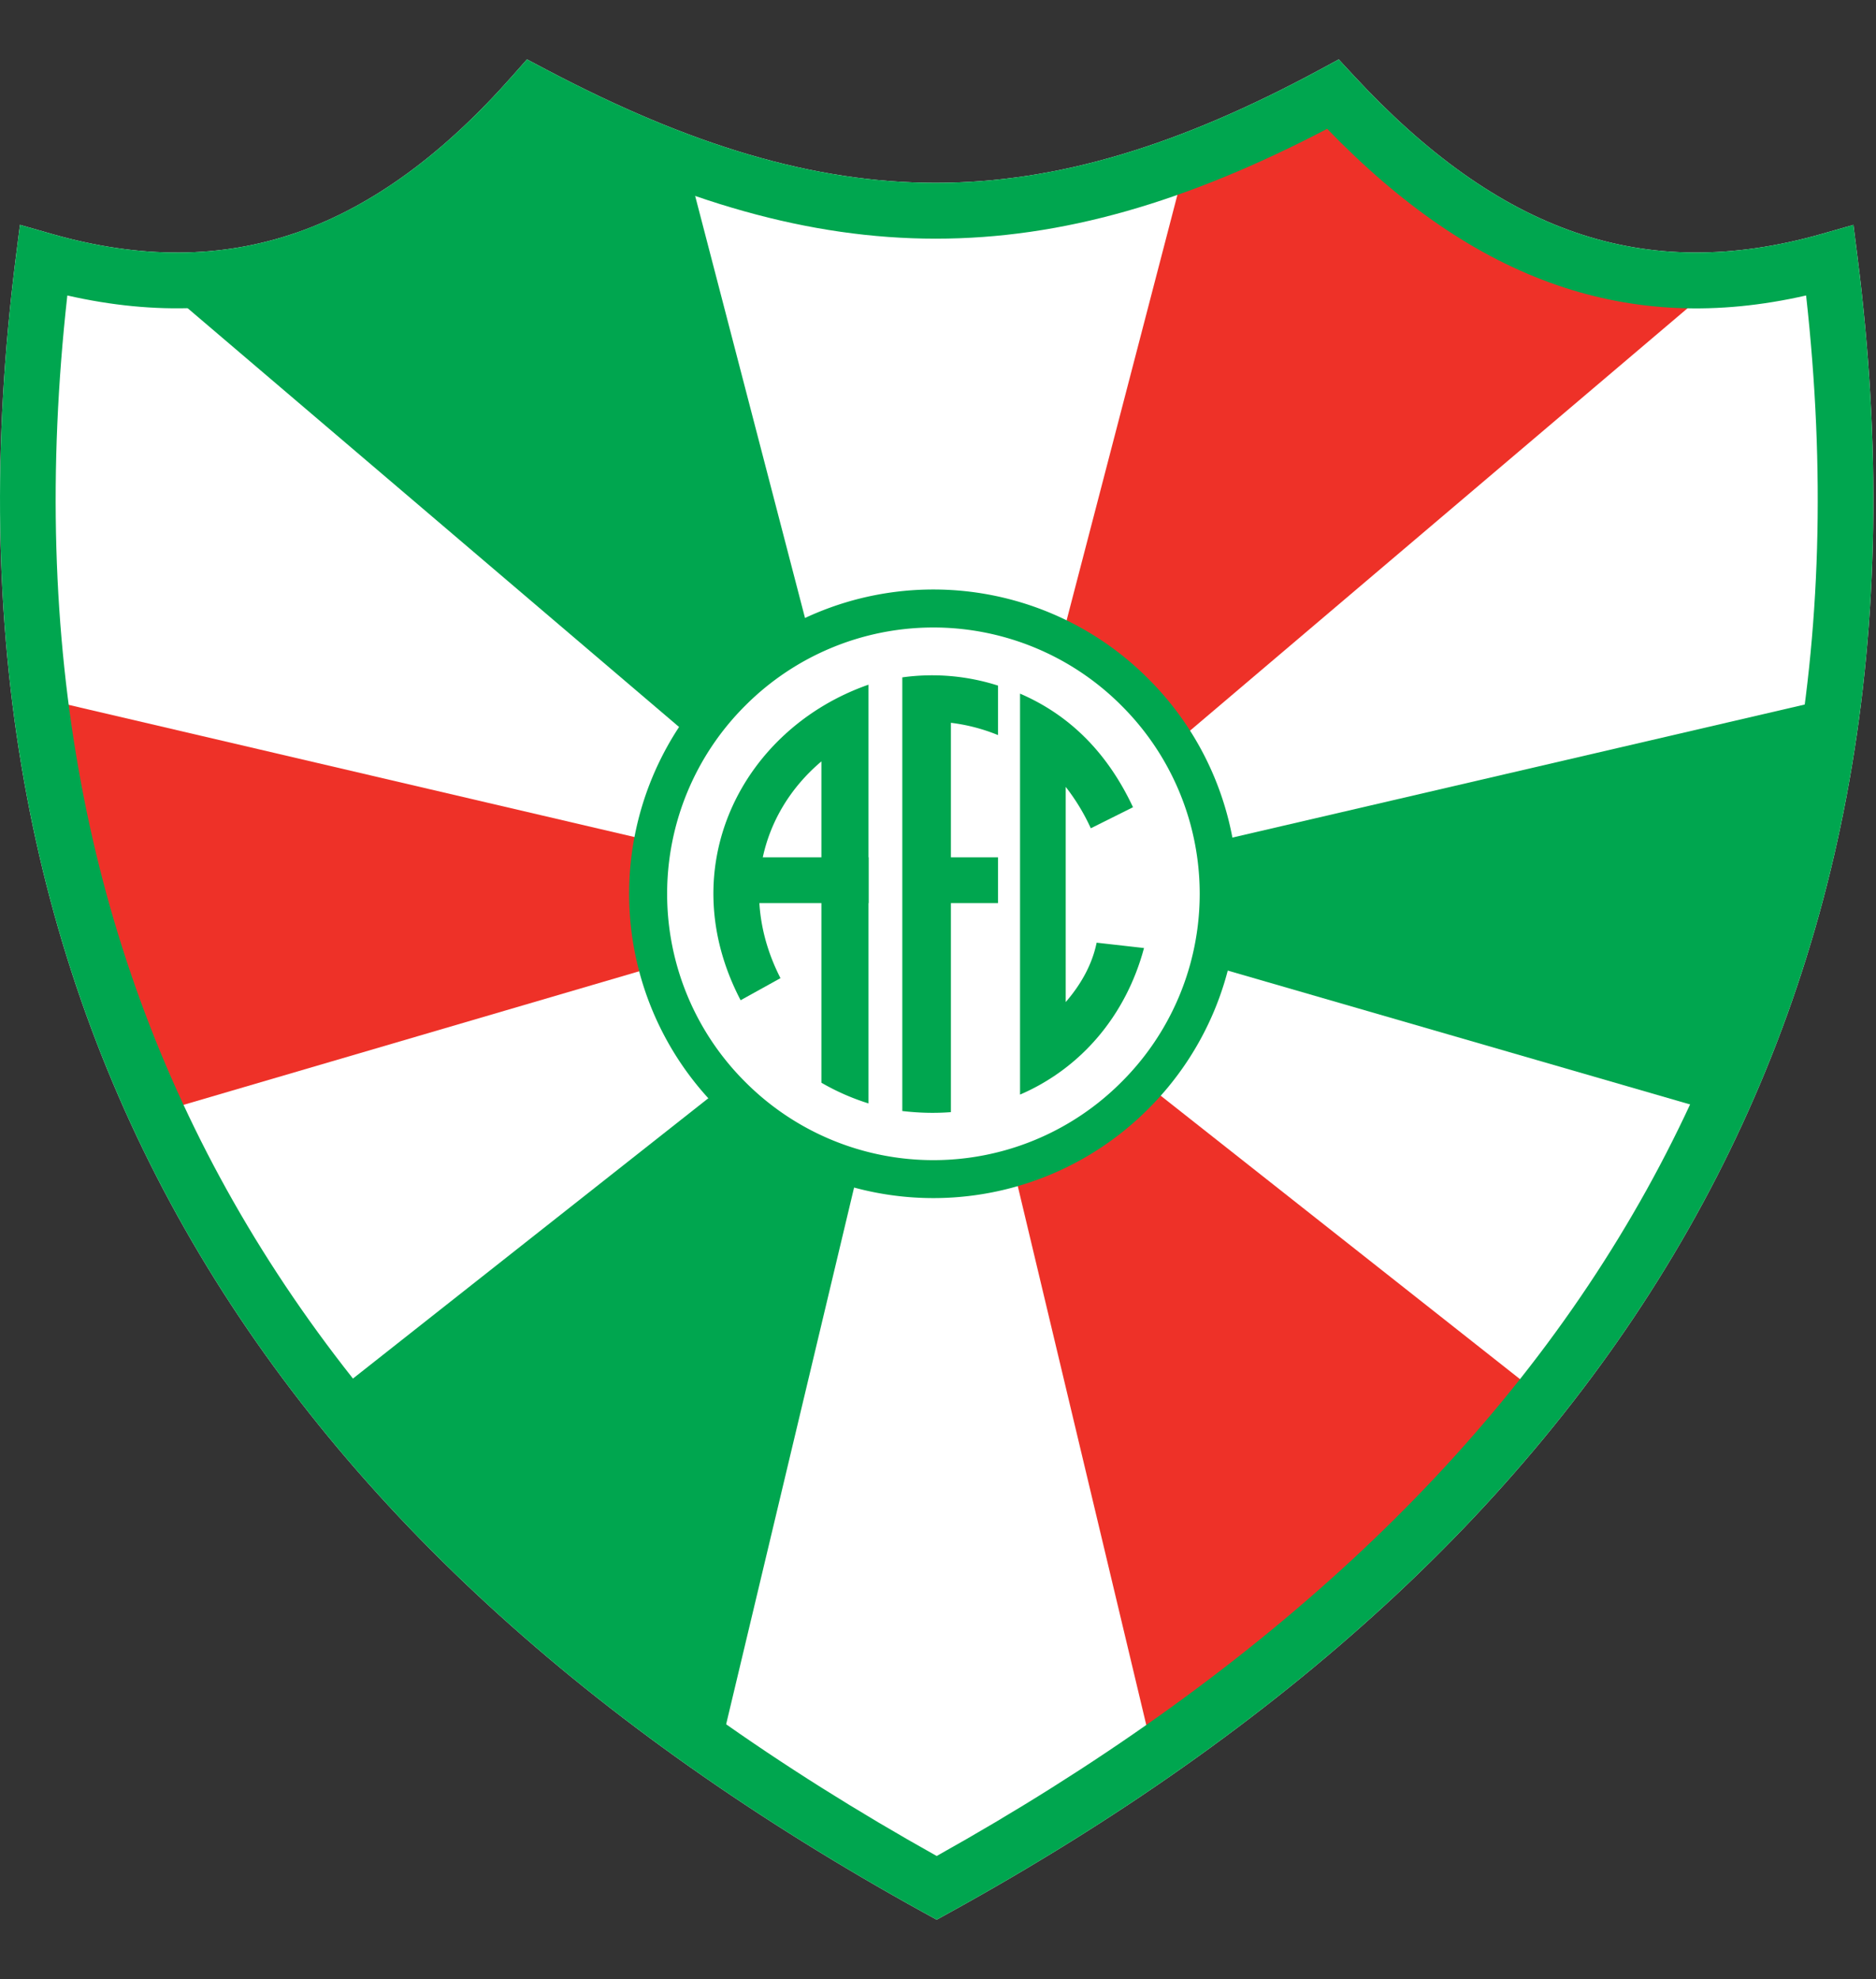
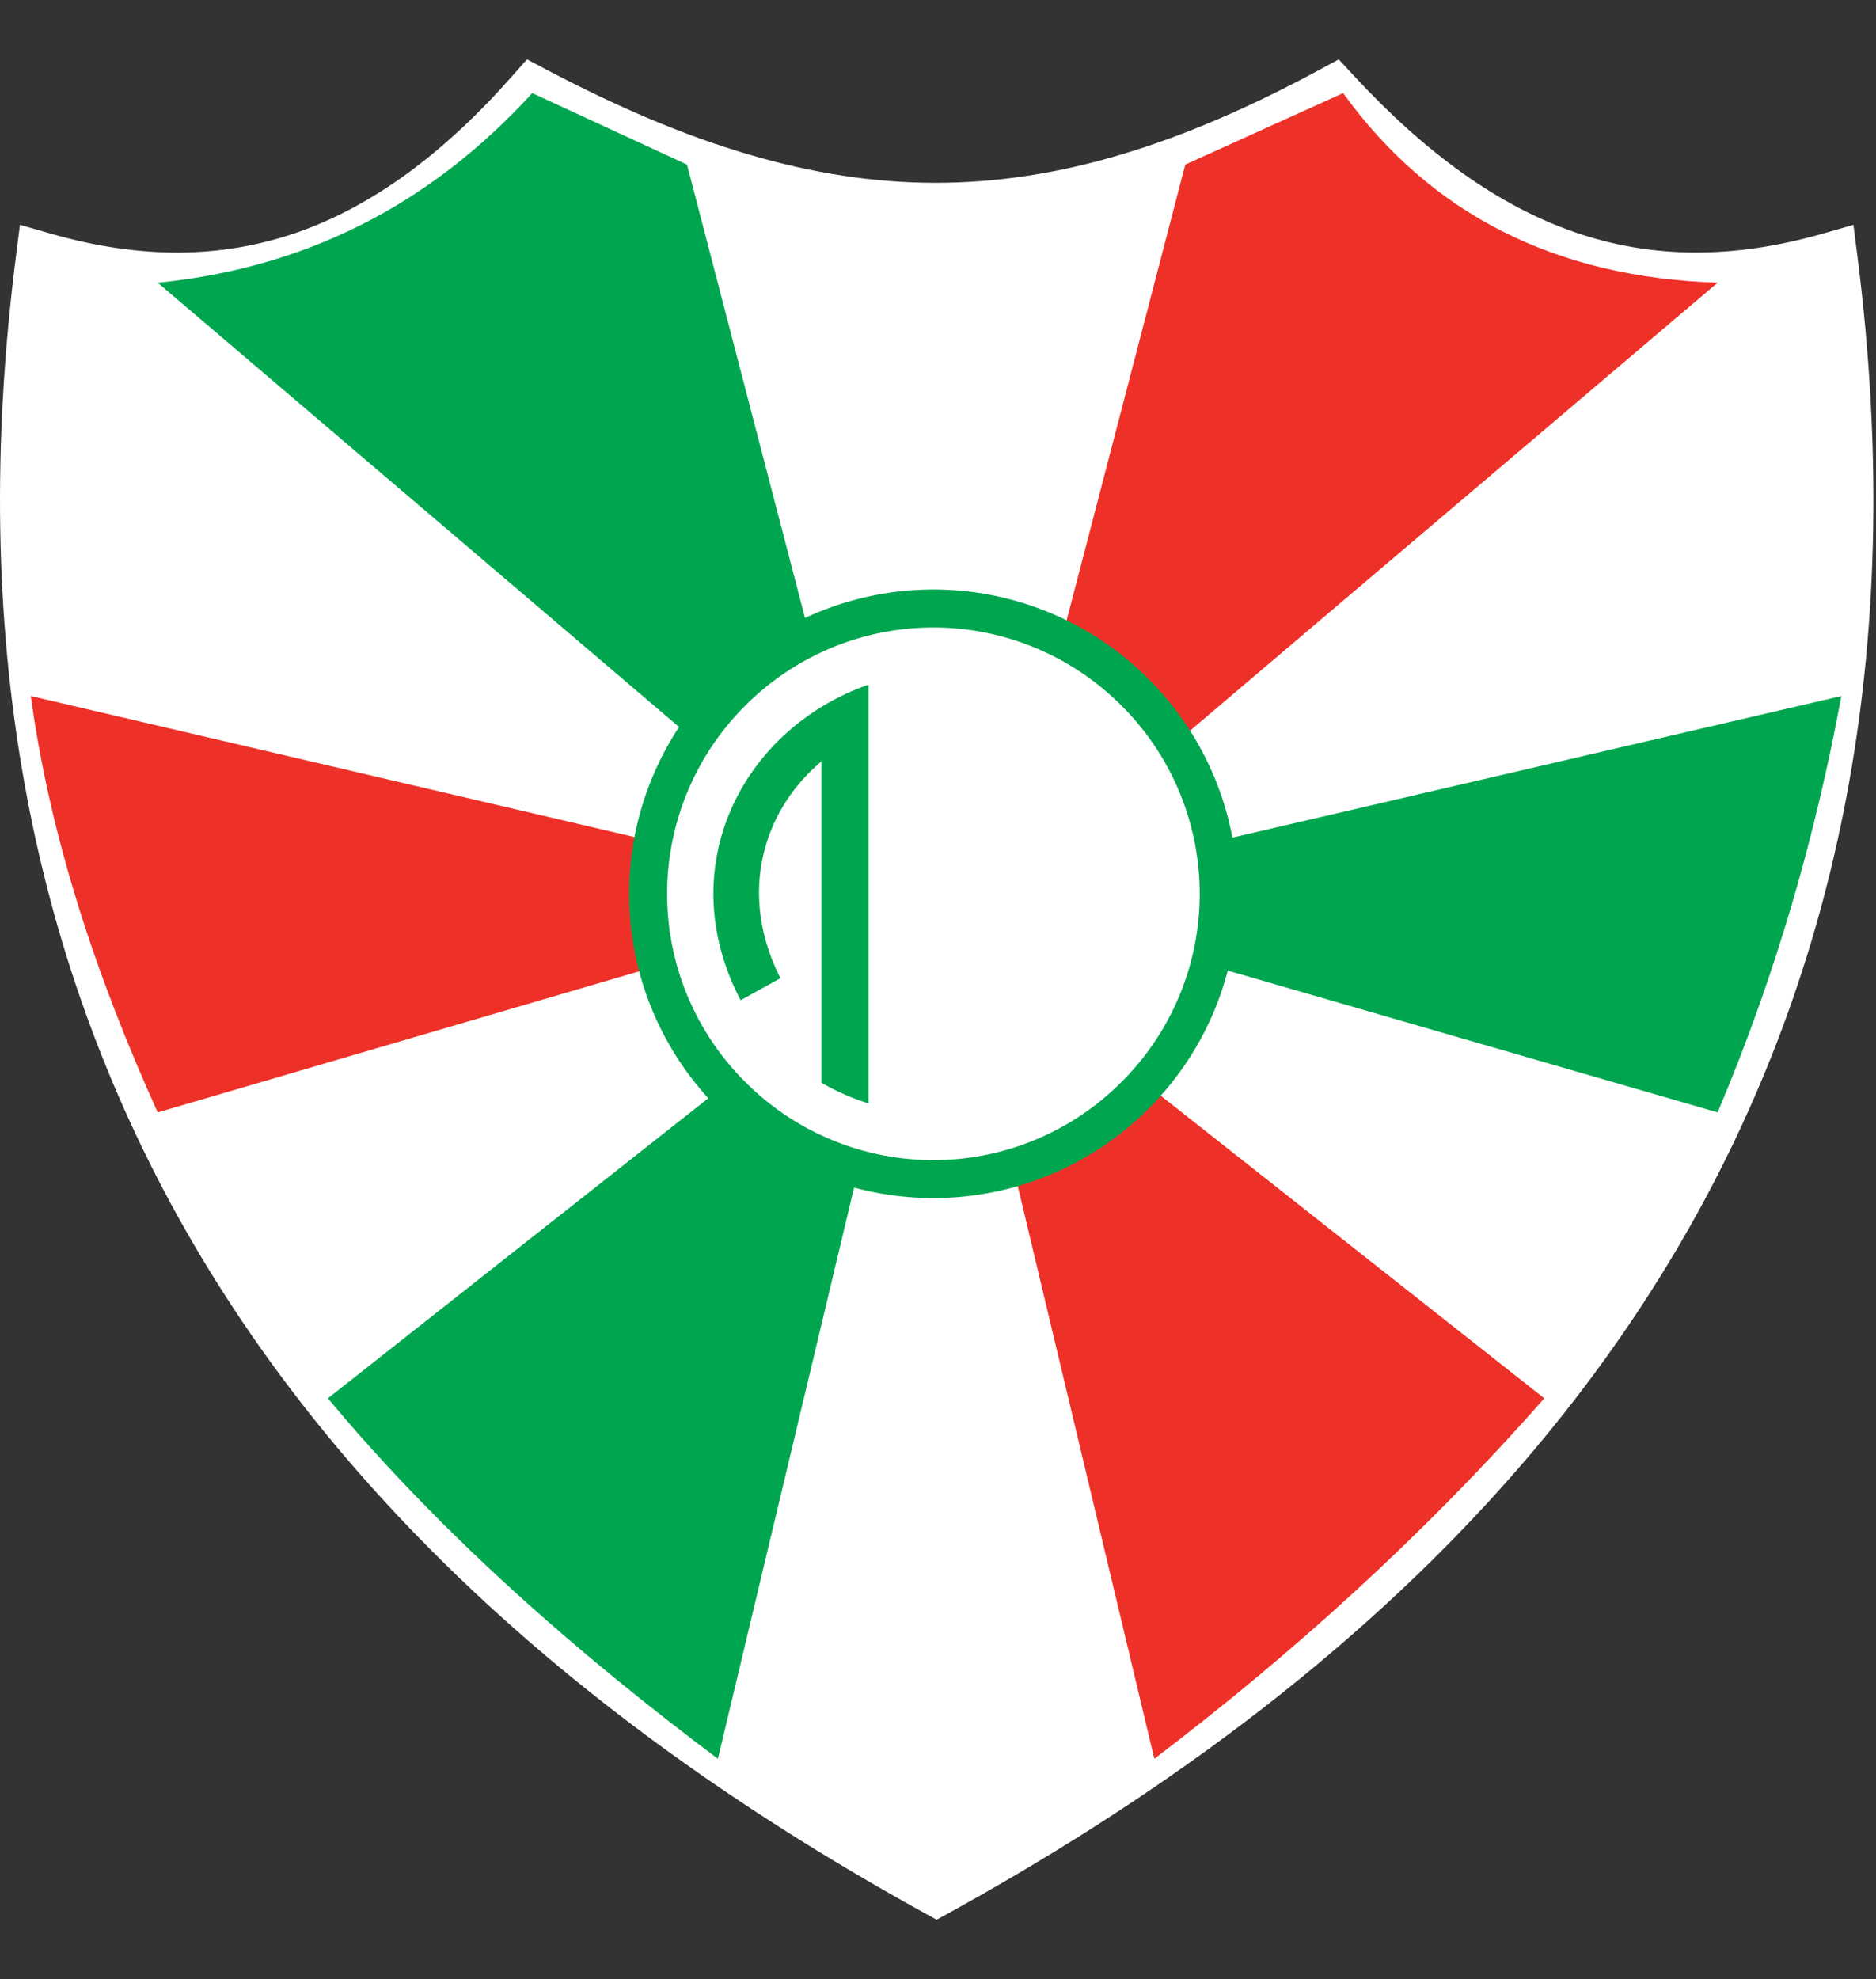
<svg xmlns="http://www.w3.org/2000/svg" width="474" height="500" fill="none">
  <rect width="100%" height="100%" fill="#333333" stroke="none" />
  <path fill="#fff" d="M74.98 58.76c19.22-6.7 37.16-19.97 54.5-39.61l3.67-4.15 4.88 2.58c36.17 19.07 67.47 28.61 98.39 28.61 30.89 0 61.73-9.53 97.03-28.58l4.8-2.6 3.71 4c18.23 19.7 36.63 33.02 56.09 39.71 19.22 6.61 39.72 6.81 62.4.33l7.85-2.24 1.03 8.14c12.04 94.77-3.28 176.16-42.7 245.54C387.26 379.75 324 436.83 240.05 483.13l-3.39 1.87-3.39-1.87c-83.94-46.3-147.2-103.38-186.56-172.64C7.3 241.11-8.03 159.72 4.01 64.95l1.03-8.15 7.87 2.25c22.64 6.48 43.1 6.3 62.07-.3Z" />
  <path fill="#00A64F" fill-rule="evenodd" d="m39.85 71.42 134.5 114.61 30.5-24.33-31.27-120.12-39.1-18.05c-26.34 28.79-57.88 44.22-94.63 47.9Z" clip-rule="evenodd" />
  <path fill="#EE3128" fill-rule="evenodd" d="M299.48 41.58 268.2 161.7l28.94 25.9L433.99 71.42c-40.93-1.31-72.47-17.27-94.63-47.89l-39.88 18.05Z" clip-rule="evenodd" />
  <path fill="#00A64F" fill-rule="evenodd" d="m181.39 275.55-98.54 77.72c29 34.8 63.28 64.63 98.54 91.07l35.19-147.6-35.2-21.2Z" clip-rule="evenodd" />
  <path fill="#EE3128" fill-rule="evenodd" d="m256.47 296.75 35.19-21.2 98.53 77.72c-30.63 34.8-63.74 64.63-98.53 91.07l-35.2-147.6ZM7.78 175.84l157.97 36.9v31.4l-125.9 36.9C24.5 247.12 12.7 211.86 7.78 175.84Z" clip-rule="evenodd" />
  <path fill="#00A64F" fill-rule="evenodd" d="m306.5 212.74 158.75-36.9c-6.5 35.07-16.42 70.13-31.27 105.2l-127.47-36.9v-31.4Z" clip-rule="evenodd" />
  <path fill="#fff" fill-rule="evenodd" d="M235.84 153.73c39.69 0 72.07 32.39 72.07 72.08 0 39.7-32.38 72.09-72.08 72.09-39.7 0-72.07-32.38-72.07-72.09 0-39.7 32.37-72.08 72.08-72.08Z" clip-rule="evenodd" />
  <path fill="#00A64F" d="M235.84 148.93a76.63 76.63 0 0 1 54.31 22.57 76.64 76.64 0 0 1 22.56 54.3v.01a76.69 76.69 0 0 1-22.56 54.32 76.67 76.67 0 0 1-108.63 0 76.64 76.64 0 0 1-22.56-54.31v-.02a76.64 76.64 0 0 1 22.56-54.31 76.64 76.64 0 0 1 54.31-22.56Zm0 9.6a67.12 67.12 0 0 0-47.54 19.74 67.07 67.07 0 0 0-19.74 47.53v.01a67.05 67.05 0 0 0 19.74 47.54 67.08 67.08 0 0 0 95.07 0 67.07 67.07 0 0 0 0-95.07 67.1 67.1 0 0 0-47.53-19.75Z" />
  <path fill="#00A64F" fill-rule="evenodd" d="M219.44 172.98v105.79a58.58 58.58 0 0 1-11.9-5.23v-81.18c-15.93 13.47-20.52 34.89-10.34 54.76l-10.07 5.58c-17.62-33.74.58-68.64 32.3-79.72Z" clip-rule="evenodd" />
-   <path fill="#00A64F" fill-rule="evenodd" d="M185.81 216.6h33.64v11.57H185.8V216.6ZM227.98 171.13a54.62 54.62 0 0 1 24.18 2.08v12.5a46.02 46.02 0 0 0-11.9-3.1v33.99h11.9v11.57h-11.9v52.8c-4.1.32-8.18.2-12.28-.28V171.13ZM257.73 175.23v101.31c15.39-6.63 26.76-19.97 31.32-37.03l-11.97-1.35c-1.08 5.31-3.8 10.38-7.81 15V198.8a52.05 52.05 0 0 1 6.34 10.46l10.66-5.32c-6.54-13.97-16.2-23.38-28.54-28.7Z" clip-rule="evenodd" />
-   <path fill="#00A64F" d="M136.31 32.55c-17.84 19.23-36.52 32.47-56.7 39.48-19.52 6.79-40.2 7.72-62.6 2.62-9.82 88.2 5.12 164.1 41.95 228.9 37.47 65.95 97.72 120.64 177.71 165.35 80-44.7 140.24-99.4 177.72-165.35 36.83-64.8 51.76-140.7 41.95-228.9-22.45 5.12-43.16 4.19-62.87-2.59-20.41-7.02-39.52-20.27-58.14-39.51-35.44 18.5-67 27.75-98.91 27.75-31.9 0-63.86-9.25-100.1-27.75Zm-61.33 26.2c19.22-6.69 37.16-19.96 54.5-39.6l3.67-4.15 4.88 2.58c36.17 19.07 67.47 28.61 98.39 28.61 30.89 0 61.73-9.53 97.03-28.58l4.8-2.6 3.71 4c18.23 19.7 36.63 33.02 56.09 39.71 19.22 6.61 39.72 6.81 62.4.33l7.85-2.24 1.03 8.14c12.04 94.77-3.28 176.16-42.7 245.54C387.26 379.75 324 436.83 240.05 483.13l-3.39 1.87-3.39-1.87c-83.94-46.3-147.2-103.38-186.56-172.64C7.3 241.11-8.03 159.72 4.01 64.95l1.03-8.15 7.87 2.25c22.64 6.48 43.1 6.3 62.07-.3Z" />
</svg>